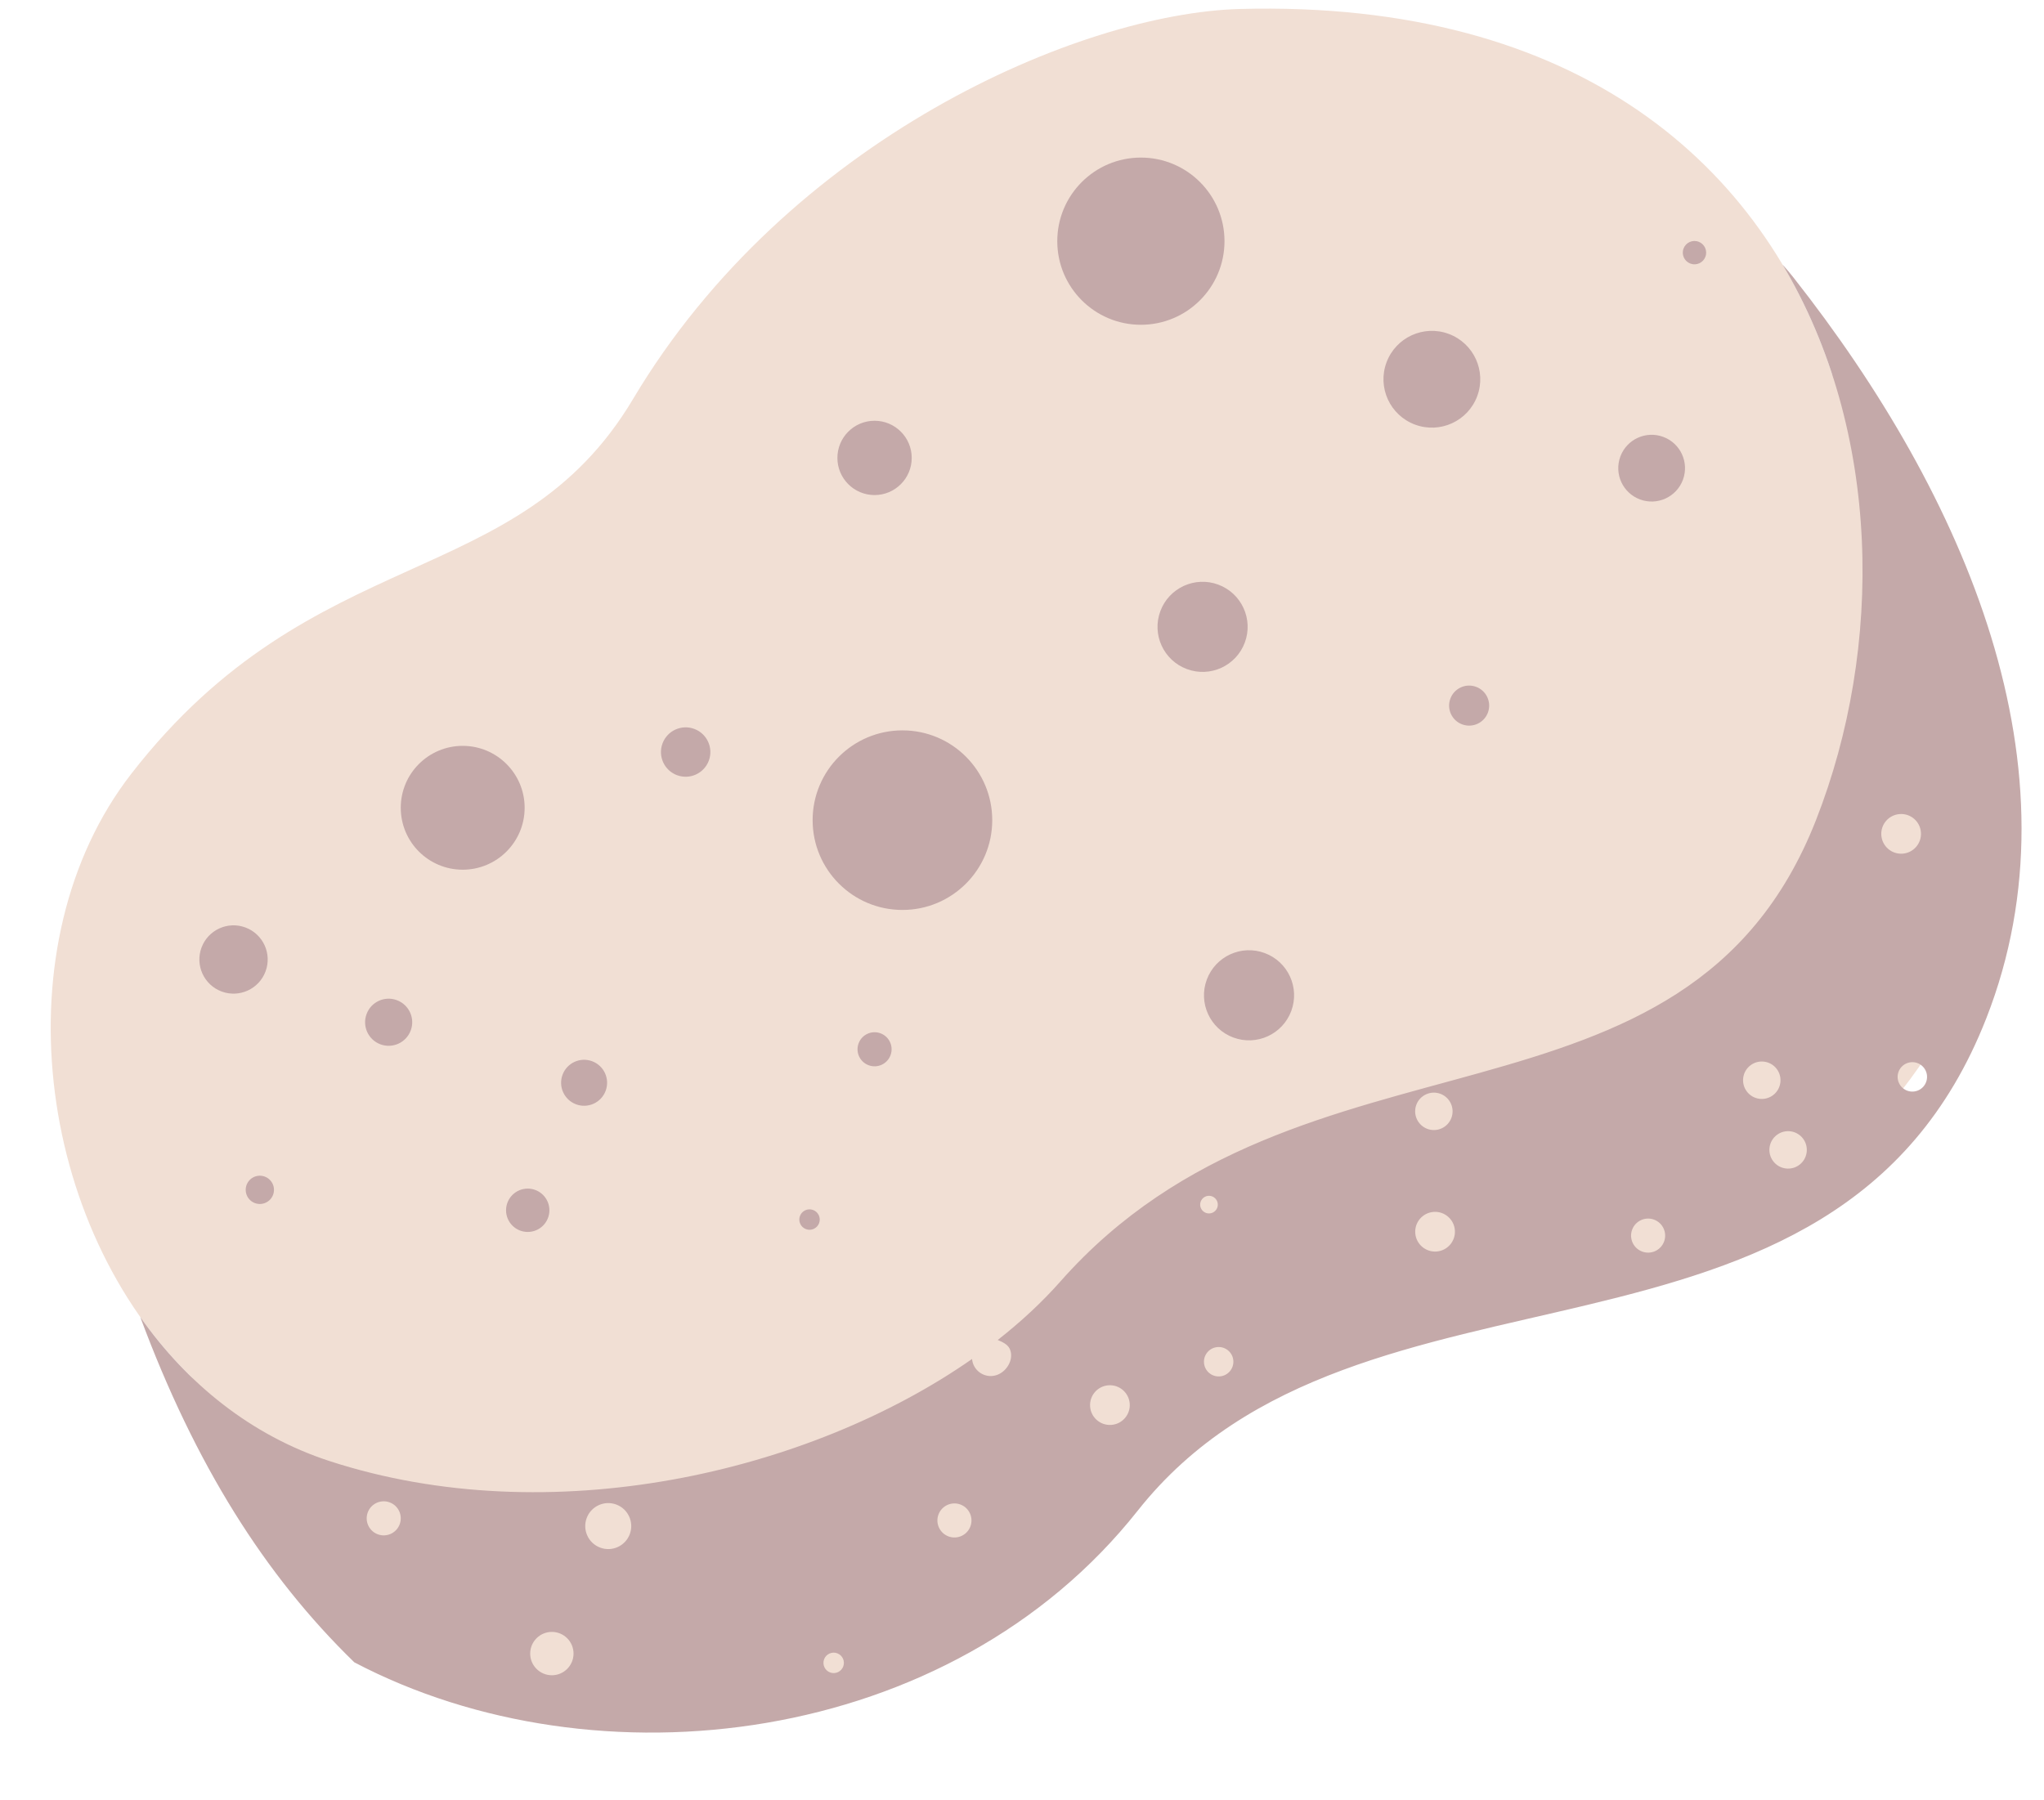
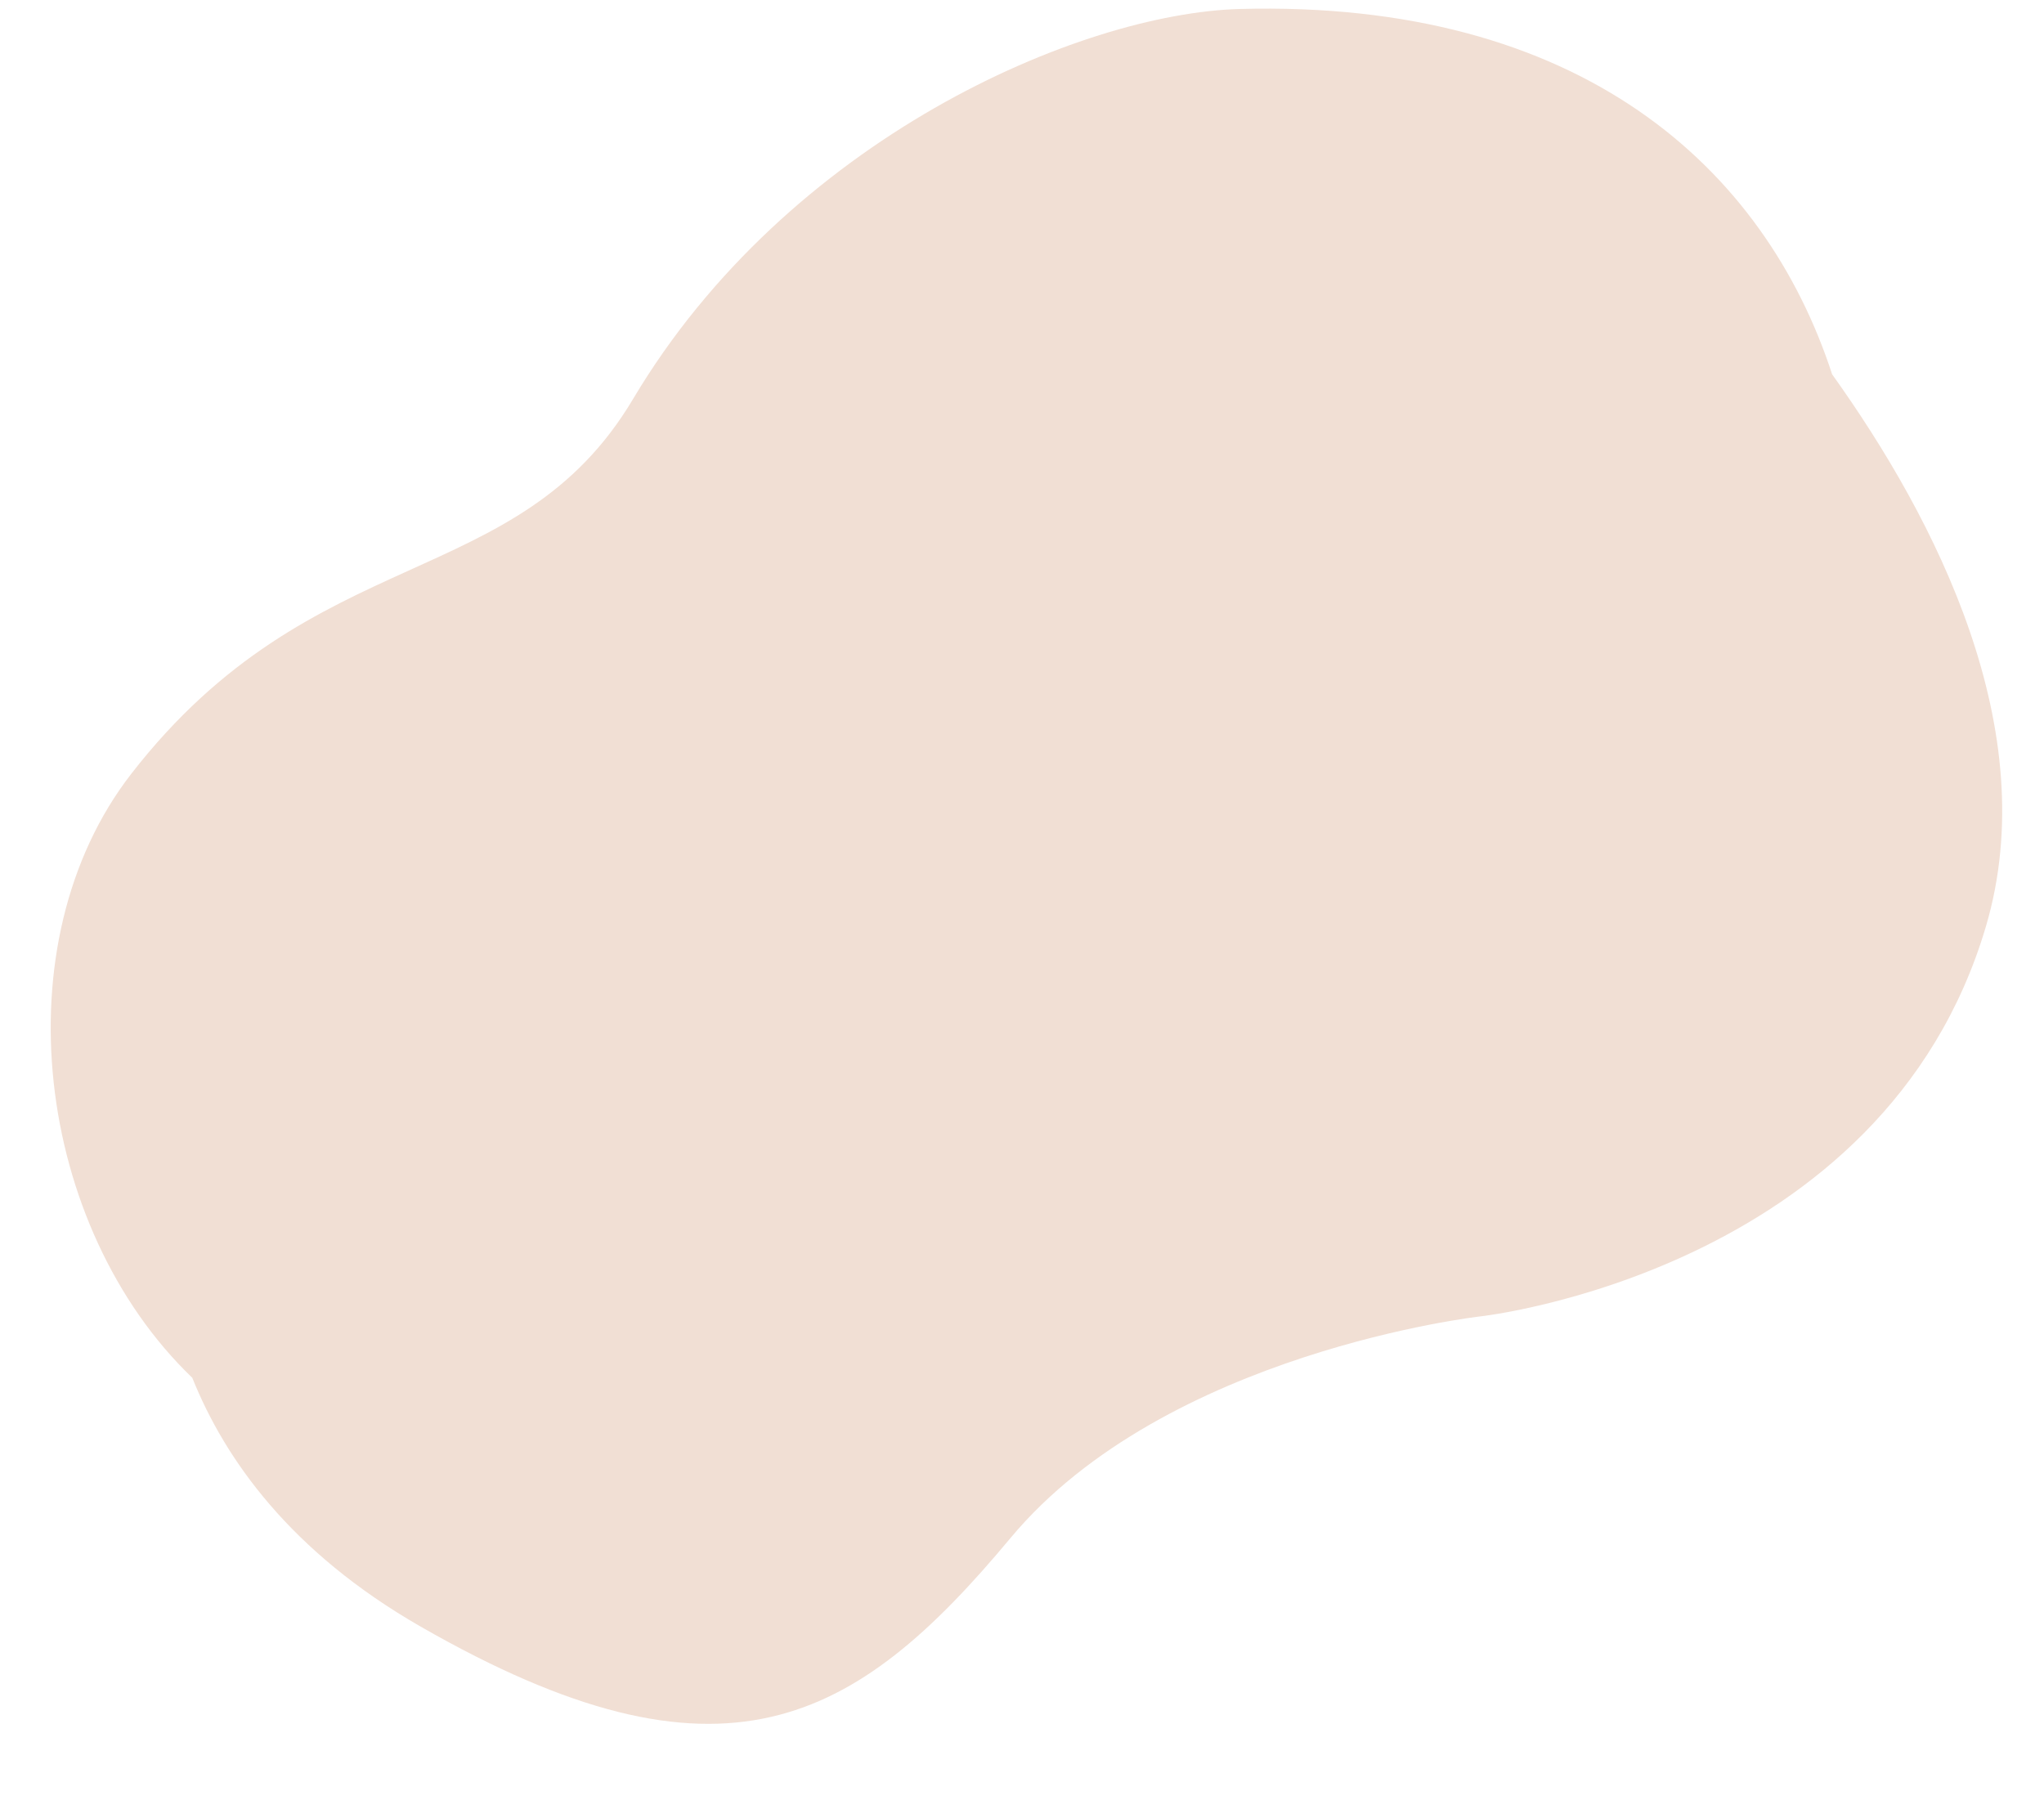
<svg xmlns="http://www.w3.org/2000/svg" fill="#000000" height="522" preserveAspectRatio="xMidYMid meet" version="1" viewBox="-14.7 -2.5 592.7 522.0" width="592.7" zoomAndPan="magnify">
  <defs>
    <clipPath id="a">
      <path d="M 25 43 L 571.488 43 L 571.488 500 L 25 500 Z M 25 43" />
    </clipPath>
  </defs>
  <g>
    <g id="change1_1">
      <path d="M 561.172 266.145 C 531.602 366.43 414.602 379.285 414.602 379.285 C 414.602 379.285 323.316 389.57 278.316 443.57 C 233.316 497.57 194.742 519.43 107.316 469.285 C 69.562 447.633 50.516 420.707 41.055 397.098 C -4.398 353.438 -14.742 271.016 23.387 221.898 C 76.367 153.656 135.215 169.766 168.855 113.246 C 213.754 37.816 298.348 1.348 344.855 0.102 C 443.594 -2.535 496.984 46.055 516.566 106.066 C 546.727 148.23 577.949 209.25 561.172 266.145" fill="#f1dfd4" />
    </g>
    <g clip-path="url(#a)" id="change2_1">
-       <path d="M 473.473 69.594 C 474.125 67.844 476.074 66.949 477.828 67.602 C 479.582 68.254 480.477 70.203 479.824 71.957 C 479.172 73.711 477.219 74.605 475.469 73.949 C 473.715 73.297 472.82 71.348 473.473 69.594 Z M 177.41 213.117 C 178.789 209.406 182.914 207.52 186.621 208.902 C 190.328 210.281 192.215 214.406 190.836 218.113 C 189.453 221.82 185.328 223.707 181.621 222.328 C 177.914 220.949 176.027 216.824 177.41 213.117 Z M 240.621 297.188 C 243.18 298.141 244.48 300.984 243.527 303.543 C 242.574 306.102 239.73 307.402 237.176 306.449 C 234.617 305.496 233.316 302.652 234.27 300.098 C 235.219 297.539 238.062 296.238 240.621 297.188 Z M 217.262 350.172 C 217.832 348.641 219.539 347.859 221.074 348.43 C 222.609 349 223.391 350.707 222.816 352.242 C 222.246 353.777 220.539 354.559 219.008 353.984 C 217.473 353.414 216.691 351.707 217.262 350.172 Z M 148.422 309.207 C 149.707 305.758 153.547 304 157 305.285 C 160.453 306.57 162.207 310.41 160.922 313.863 C 159.641 317.312 155.797 319.07 152.348 317.785 C 148.895 316.5 147.137 312.66 148.422 309.207 Z M 43.734 272.324 C 45.645 267.195 51.348 264.586 56.473 266.496 C 61.602 268.402 64.211 274.105 62.301 279.234 C 60.395 284.359 54.691 286.969 49.562 285.062 C 44.438 283.152 41.828 277.449 43.734 272.324 Z M 91.598 291.598 C 92.91 288.059 96.844 286.262 100.383 287.578 C 103.918 288.895 105.719 292.824 104.398 296.363 C 103.086 299.898 99.152 301.695 95.613 300.383 C 92.078 299.066 90.281 295.133 91.598 291.598 Z M 62.074 338.746 C 64.195 339.535 65.277 341.895 64.488 344.016 C 63.699 346.141 61.336 347.219 59.215 346.43 C 57.094 345.641 56.016 343.277 56.805 341.156 C 57.594 339.035 59.953 337.957 62.074 338.746 Z M 387.348 102.598 C 390.055 95.336 398.133 91.637 405.398 94.344 C 412.66 97.047 416.355 105.125 413.652 112.391 C 410.949 119.652 402.871 123.352 395.605 120.645 C 388.344 117.941 384.645 109.863 387.348 102.598 Z M 455.156 129.902 C 457.02 124.895 462.594 122.344 467.602 124.211 C 472.613 126.074 475.16 131.645 473.297 136.656 C 471.434 141.664 465.859 144.215 460.852 142.352 C 455.84 140.484 453.293 134.91 455.156 129.902 Z M 413.332 196.703 C 416.34 197.82 417.867 201.164 416.75 204.172 C 415.633 207.176 412.285 208.707 409.281 207.586 C 406.273 206.469 404.746 203.125 405.863 200.121 C 406.984 197.113 410.328 195.586 413.332 196.703 Z M 352.039 273.918 C 358.805 276.434 362.246 283.957 359.727 290.719 C 357.211 297.48 349.688 300.926 342.926 298.406 C 336.16 295.891 332.723 288.367 335.238 281.605 C 337.758 274.84 345.277 271.398 352.039 273.918 Z M 338.57 167.059 C 345.336 169.574 348.773 177.098 346.258 183.859 C 343.742 190.625 336.219 194.066 329.453 191.547 C 322.691 189.031 319.25 181.508 321.77 174.746 C 324.285 167.984 331.809 164.539 338.57 167.059 Z M 138.324 342.227 C 141.797 342.227 144.609 345.043 144.609 348.516 C 144.609 351.984 141.797 354.801 138.324 354.801 C 134.855 354.801 132.039 351.984 132.039 348.516 C 132.039 345.043 134.855 342.227 138.324 342.227 Z M 220.938 235.371 C 220.938 220.988 232.598 209.328 246.98 209.328 C 261.363 209.328 273.02 220.988 273.02 235.371 C 273.02 249.754 261.363 261.41 246.98 261.41 C 232.598 261.41 220.938 249.754 220.938 235.371 Z M 101.508 231.777 C 101.508 221.859 109.551 213.82 119.469 213.82 C 129.387 213.82 137.43 221.859 137.43 231.777 C 137.43 241.695 129.387 249.738 119.469 249.738 C 109.551 249.738 101.508 241.695 101.508 231.777 Z M 228.121 130.309 C 228.121 124.355 232.945 119.531 238.898 119.531 C 244.848 119.531 249.672 124.355 249.672 130.309 C 249.672 136.258 244.848 141.082 238.898 141.082 C 232.945 141.082 228.121 136.258 228.121 130.309 Z M 291.879 67.449 C 291.879 54.059 302.73 43.203 316.121 43.203 C 329.512 43.203 340.367 54.059 340.367 67.449 C 340.367 80.84 329.512 91.695 316.121 91.695 C 302.73 91.695 291.879 80.84 291.879 67.449 Z M 540.121 314.082 C 537.77 314.246 535.73 312.473 535.566 310.125 C 535.402 307.773 537.176 305.734 539.523 305.57 C 541.875 305.406 543.914 307.18 544.078 309.527 C 544.242 311.879 542.473 313.918 540.121 314.082 Z M 530.828 239.742 C 530.605 236.57 532.996 233.82 536.172 233.598 C 539.344 233.375 542.098 235.766 542.316 238.938 C 542.539 242.113 540.148 244.863 536.977 245.086 C 533.805 245.309 531.051 242.918 530.828 239.742 Z M 507.098 335.312 C 504.715 337.133 501.309 336.68 499.488 334.297 C 497.664 331.918 498.121 328.512 500.5 326.688 C 502.883 324.867 506.289 325.32 508.109 327.703 C 509.93 330.082 509.477 333.488 507.098 335.312 Z M 491.855 314.094 C 490.031 311.711 490.488 308.305 492.867 306.484 C 495.25 304.664 498.656 305.117 500.477 307.496 C 502.301 309.879 501.844 313.285 499.465 315.105 C 497.082 316.93 493.676 316.477 491.855 314.094 Z M 467.836 357.582 C 466.883 360.141 464.039 361.441 461.48 360.488 C 458.926 359.539 457.621 356.691 458.574 354.137 C 459.527 351.578 462.371 350.277 464.93 351.23 C 467.484 352.18 468.785 355.027 467.836 357.582 Z M 401.832 360.477 C 398.656 360.695 395.906 358.305 395.684 355.133 C 395.461 351.961 397.852 349.207 401.027 348.984 C 404.199 348.762 406.949 351.156 407.176 354.328 C 407.395 357.5 405.004 360.254 401.832 360.477 Z M 398.836 314.879 C 401.566 313.641 404.781 314.848 406.02 317.574 C 407.262 320.305 406.055 323.523 403.324 324.762 C 400.594 326 397.379 324.793 396.137 322.062 C 394.898 319.336 396.105 316.117 398.836 314.879 Z M 338.977 396.695 C 336.625 396.859 334.586 395.086 334.422 392.738 C 334.258 390.387 336.027 388.348 338.379 388.184 C 340.73 388.02 342.77 389.789 342.934 392.141 C 343.098 394.492 341.324 396.531 338.977 396.695 Z M 333.316 347.055 C 333.219 345.645 334.281 344.422 335.691 344.32 C 337.102 344.223 338.324 345.285 338.426 346.695 C 338.523 348.105 337.461 349.328 336.051 349.43 C 334.641 349.527 333.418 348.465 333.316 347.055 Z M 307.547 410.762 C 304.371 410.984 301.621 408.59 301.398 405.418 C 301.176 402.246 303.566 399.492 306.738 399.27 C 309.914 399.051 312.664 401.441 312.887 404.613 C 313.109 407.785 310.719 410.539 307.547 410.762 Z M 266.691 440.195 C 265.738 442.754 262.895 444.055 260.336 443.102 C 257.781 442.148 256.48 439.305 257.43 436.75 C 258.383 434.191 261.227 432.891 263.785 433.844 C 266.34 434.793 267.641 437.641 266.691 440.195 Z M 229.816 480.812 C 229.246 482.348 227.539 483.129 226.008 482.559 C 224.473 481.984 223.691 480.277 224.262 478.746 C 224.832 477.211 226.539 476.43 228.074 477 C 229.609 477.57 230.391 479.277 229.816 480.812 Z M 167.922 442.434 C 166.637 445.887 162.797 447.641 159.348 446.355 C 155.895 445.07 154.137 441.23 155.422 437.781 C 156.707 434.328 160.547 432.57 164 433.855 C 167.449 435.141 169.207 438.98 167.922 442.434 Z M 145.324 483.371 C 141.855 483.371 139.039 480.555 139.039 477.086 C 139.039 473.613 141.855 470.797 145.324 470.797 C 148.797 470.797 151.609 473.613 151.609 477.086 C 151.609 480.555 148.797 483.371 145.324 483.371 Z M 101.199 439.586 C 100.246 442.141 97.402 443.441 94.848 442.492 C 92.289 441.539 90.988 438.695 91.941 436.137 C 92.891 433.582 95.734 432.281 98.293 433.23 C 100.852 434.184 102.152 437.027 101.199 439.586 Z M 505.367 78.004 C 504.324 76.672 503.262 75.43 502.188 74.246 C 530.934 122.445 531.512 185.352 511.879 235.371 C 474.164 331.453 362.594 290.145 292.773 369.168 C 287.523 375.113 281.414 380.797 274.605 386.137 C 275.852 386.641 277.504 387.395 278.102 388.715 C 279.34 391.445 277.547 394.867 274.816 396.105 C 272.086 397.344 268.871 396.137 267.629 393.406 C 267.367 392.832 267.223 392.238 267.172 391.641 C 219.836 424.695 144.777 442.059 80.855 421.25 C 58.016 413.812 39.504 398.691 25.984 379.496 C 41.863 422.238 62.125 454.441 88.039 479.617 C 158.082 516.434 260.898 504.309 315.223 435.617 C 379.34 354.547 517.266 405.086 561.266 292.84 C 589.586 220.602 555.207 141.309 505.367 78.004" fill="#c4a9a9" />
-     </g>
+       </g>
  </g>
</svg>